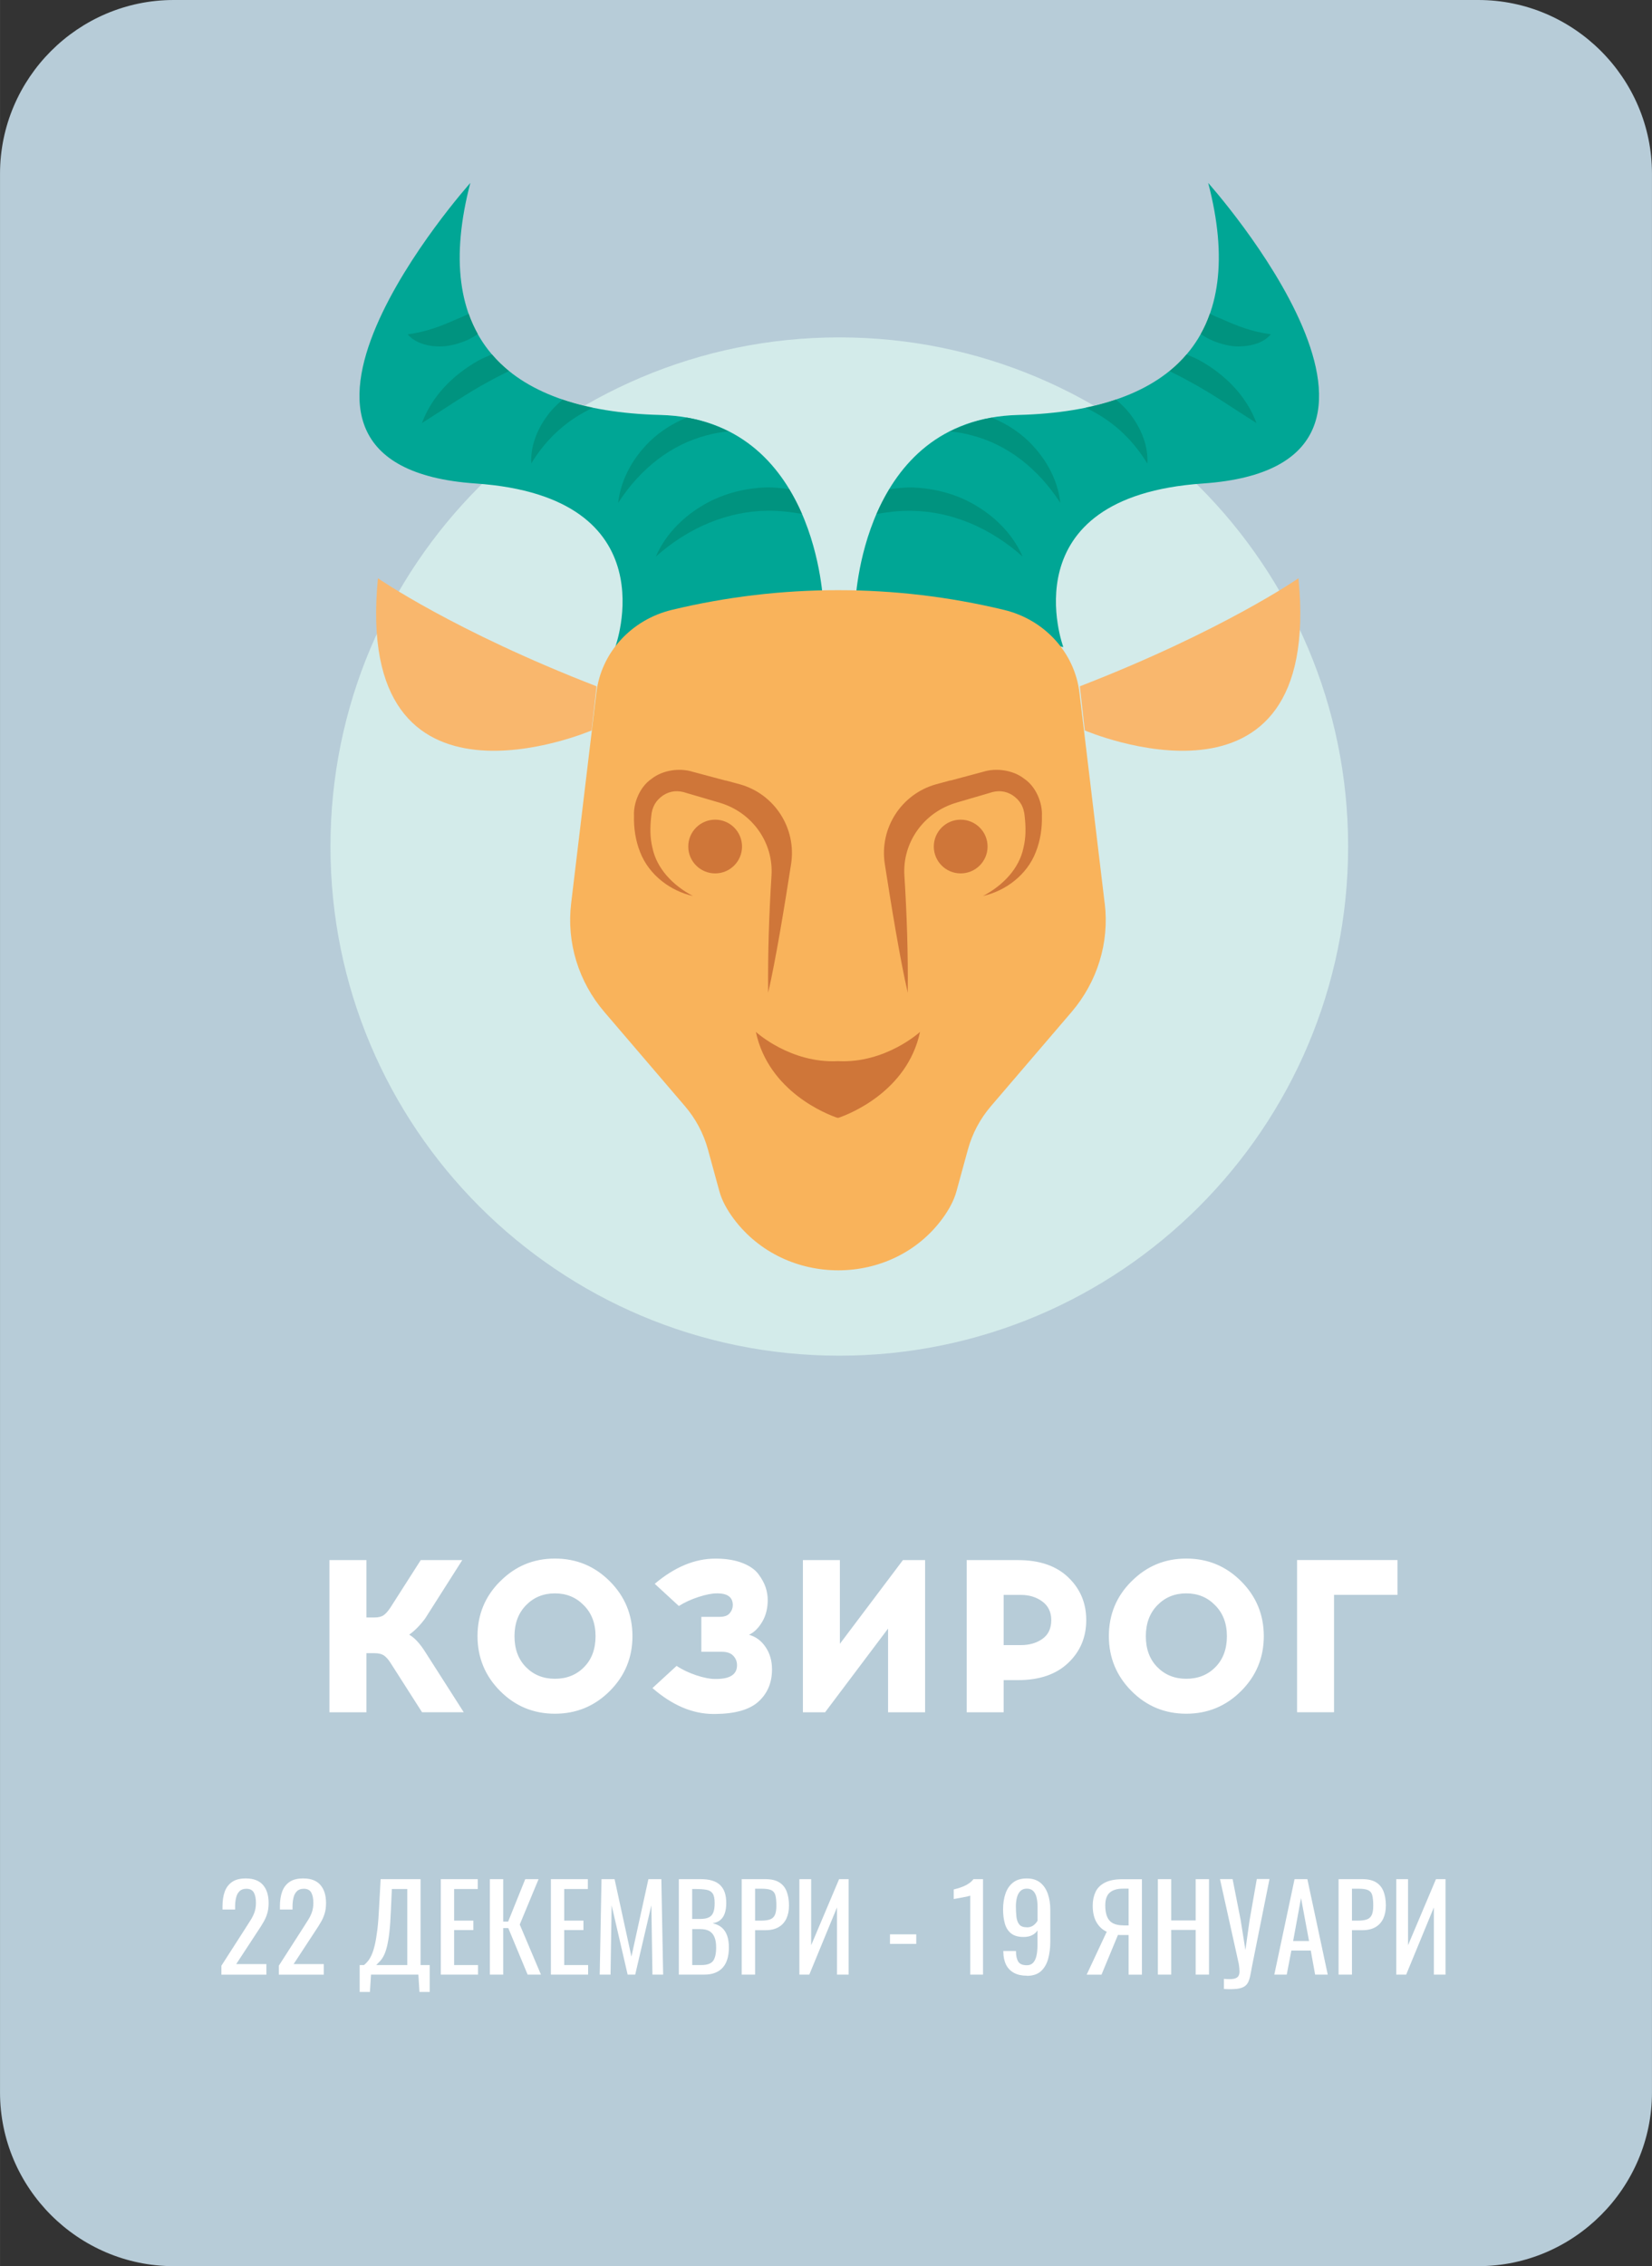
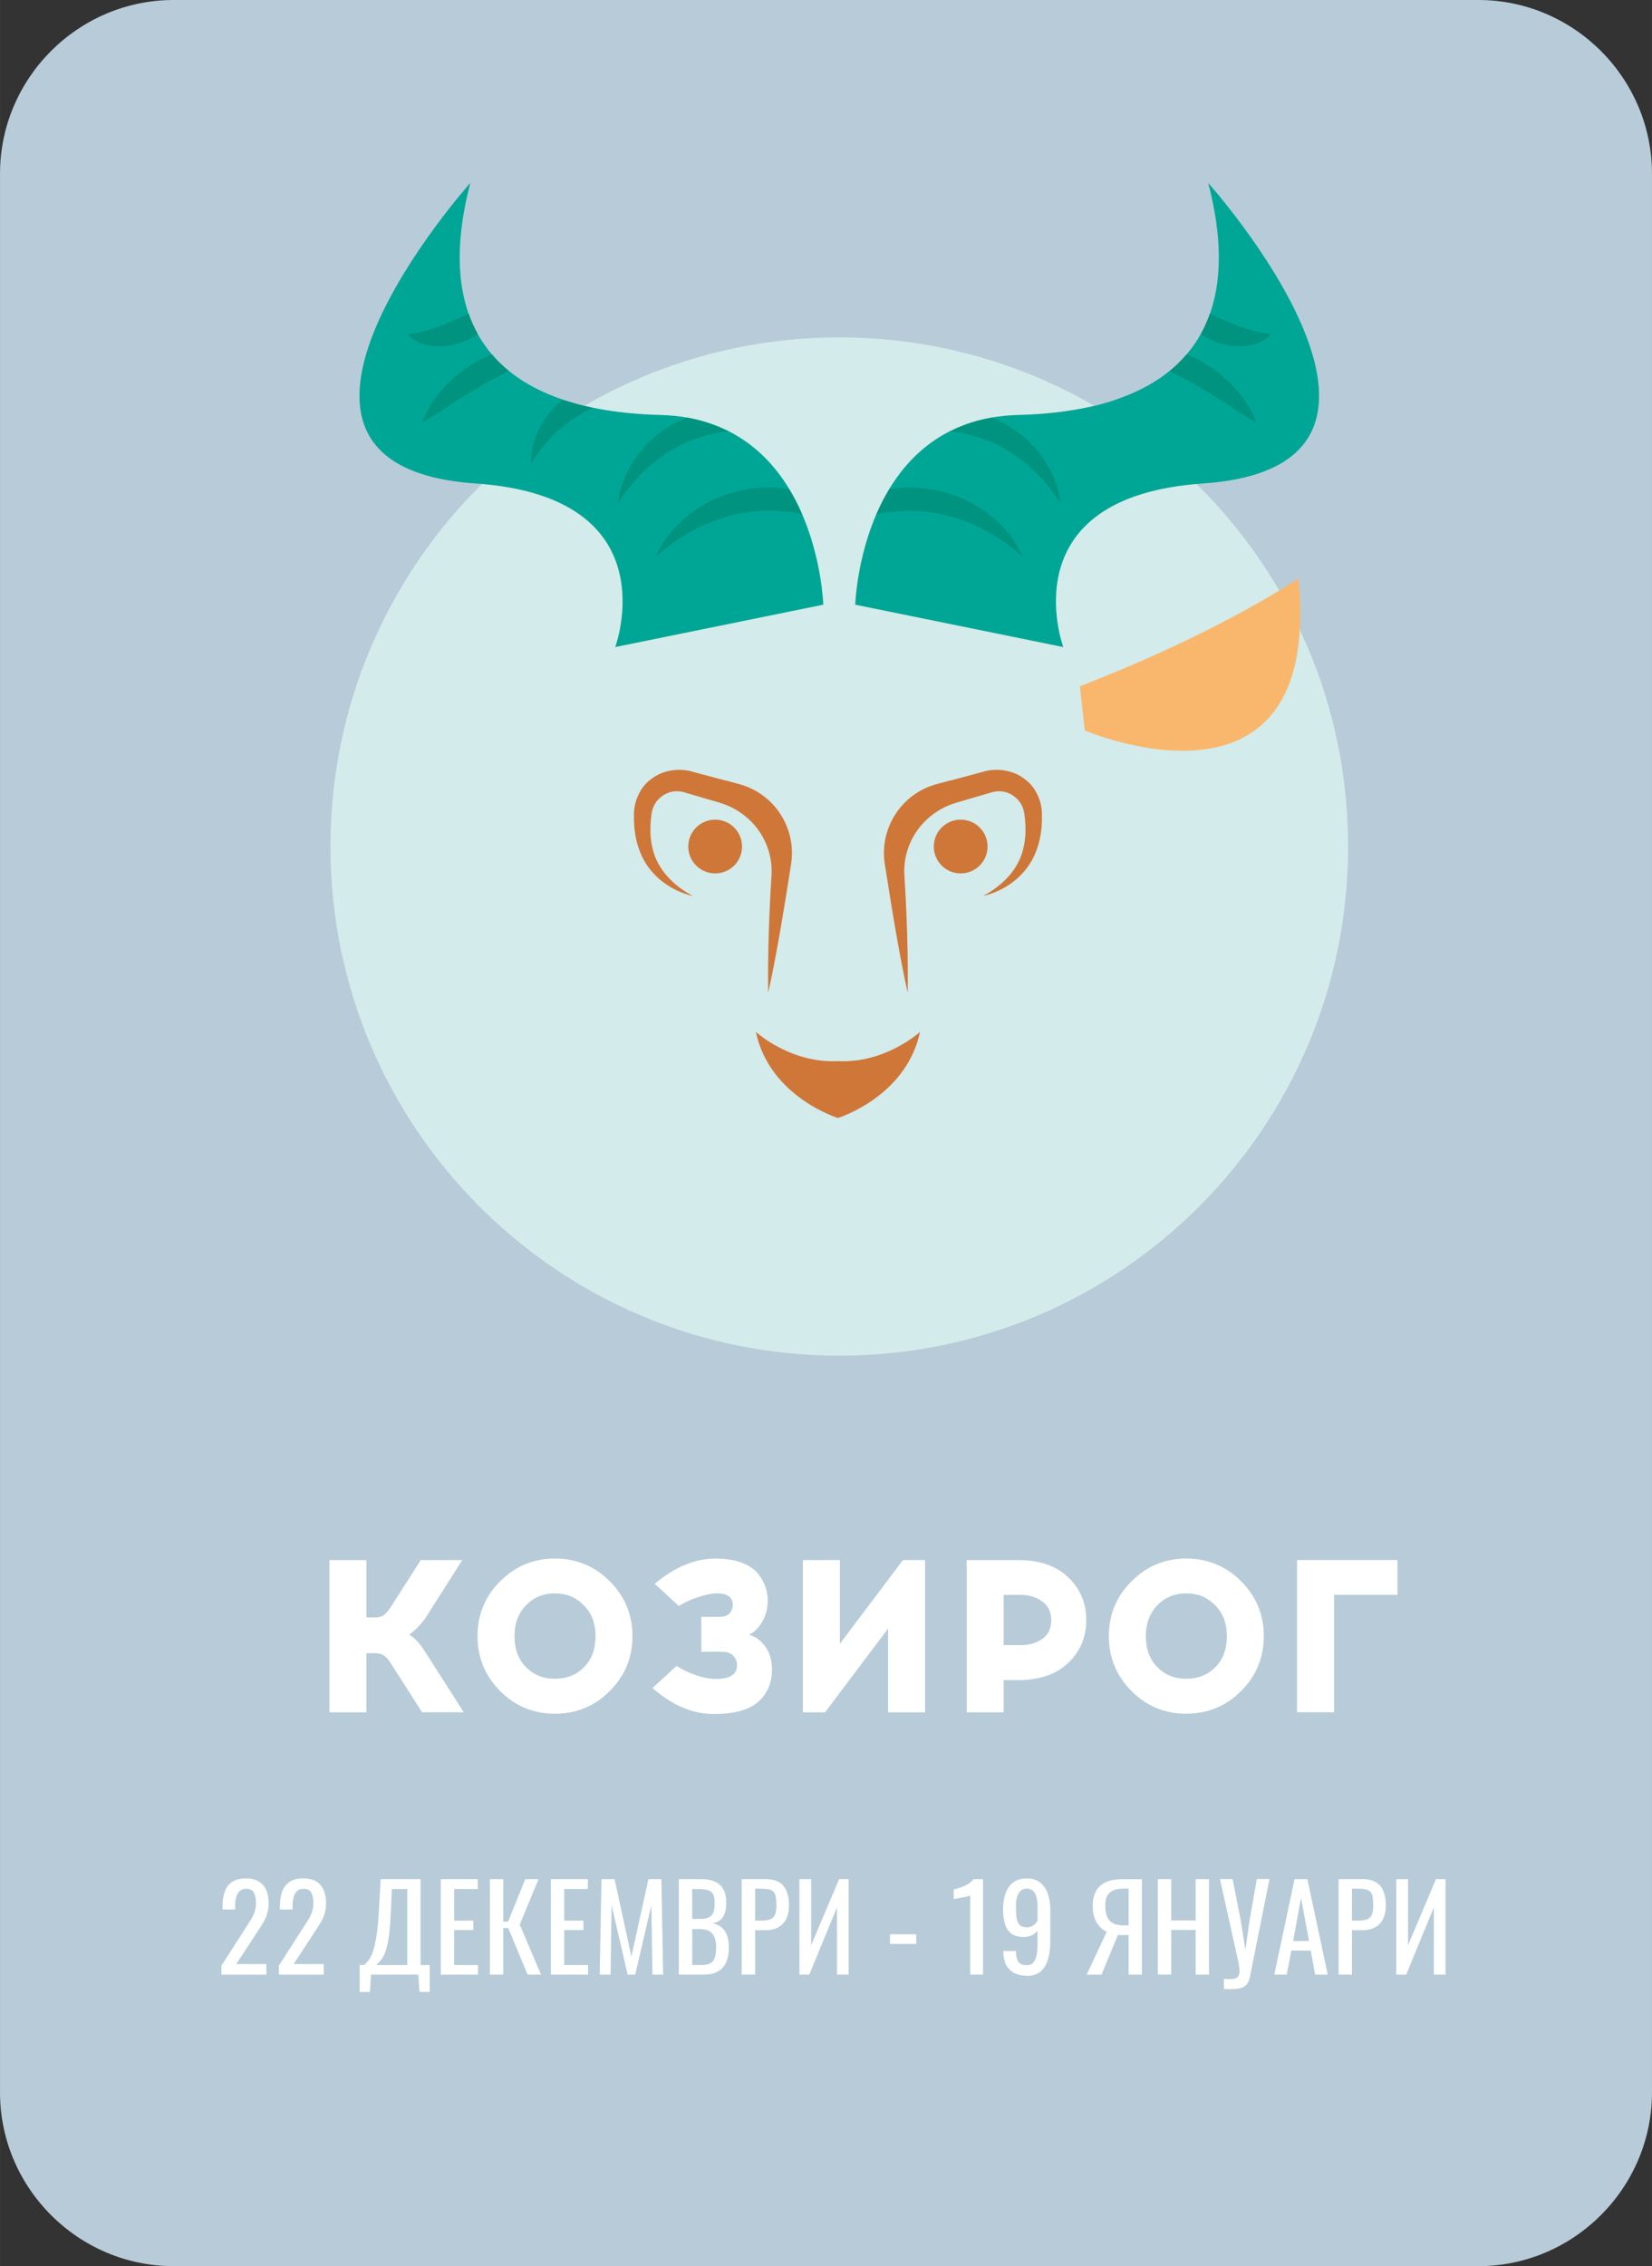
<svg xmlns="http://www.w3.org/2000/svg" xml:space="preserve" width="16.746mm" height="22.957mm" version="1.1" style="shape-rendering:geometricPrecision; text-rendering:geometricPrecision; image-rendering:optimizeQuality; fill-rule:evenodd; clip-rule:evenodd" viewBox="0 0 257.81 353.44">
  <rect x="0" y="0" width="257.81" height="353.44" fill="#333333" stroke="none" />
  <defs>
    <style type="text/css">
   
    .fil0 {fill:#B7CCD8}
    .fil9 {fill:white;fill-rule:nonzero}
    .fil2 {fill:#F9B76D;fill-rule:nonzero}
    .fil7 {fill:#F9B35B;fill-rule:nonzero}
    .fil4 {fill:#DCD5D2;fill-rule:nonzero}
    .fil8 {fill:#CF7639;fill-rule:nonzero}
    .fil1 {fill:#D3EBEA;fill-rule:nonzero}
    .fil6 {fill:#B4CDC7;fill-rule:nonzero}
    .fil3 {fill:#00A695;fill-rule:nonzero}
    .fil5 {fill:#00937F;fill-rule:nonzero}
   
  </style>
  </defs>
  <g id="Layer_x0020_1">
    <path class="fil0" d="M27.1 0l203.61 0c14.91,0 27.1,12.2 27.1,27.1l0 299.24c0,14.89 -12.2,27.1 -27.1,27.1l-203.61 0c-14.89,0 -27.1,-12.19 -27.1,-27.1l0 -299.24c0,-14.91 12.19,-27.1 27.1,-27.1z" />
    <path class="fil1" d="M210.39 132.03c0,43.86 -35.55,79.41 -79.41,79.41 -43.86,0 -79.41,-35.55 -79.41,-79.41 0,-43.86 35.55,-79.41 79.41,-79.41 43.86,0 79.41,35.55 79.41,79.41z" />
-     <path class="fil2" d="M93.1 107.03l-0.77 6.89c0,0 -37.25,15.97 -33.35,-23.73 0,0 11.89,8.25 34.12,16.85z" />
    <path class="fil2" d="M168.52 107.03l0.77 6.89c0,0 37.25,15.97 33.35,-23.73 0,0 -11.9,8.25 -34.12,16.85z" />
    <path class="fil3" d="M128.48 94.3c0,0 -0.84,-28.95 -25.44,-29.58 -24.61,-0.63 -35.79,-12.75 -29.64,-36.19 0,0 -39.49,44.11 0.84,46.88 30.47,2.09 21.77,25.51 21.77,25.51l32.47 -6.61z" />
    <path class="fil4" d="M74.56 52.11c-0.55,-0.99 -1.03,-2.04 -1.42,-3.15 0.02,-0.01 0.03,-0.02 0.05,-0.02 0.39,1.11 0.86,2.16 1.41,3.15 -0.01,0.01 -0.02,0.02 -0.04,0.02z" />
    <path class="fil5" d="M68.58 54.04c-0.18,0 -0.36,-0.01 -0.54,-0.02 -1.61,-0.1 -3.33,-0.61 -4.42,-1.87 3.12,-0.43 5.28,-1.33 7.69,-2.39 0.62,-0.24 1.22,-0.52 1.84,-0.81 0.39,1.11 0.87,2.16 1.42,3.15 -0.57,0.38 -1.16,0.73 -1.8,1.01 -1.31,0.53 -2.72,0.93 -4.18,0.93z" />
    <path class="fil4" d="M79.45 57.87c-0.99,-0.8 -1.88,-1.66 -2.68,-2.6 0,-0 0.01,-0 0.01,-0 0.8,0.94 1.73,1.78 2.72,2.58 -0.02,0.01 -0.03,0.01 -0.04,0.02z" />
    <path class="fil5" d="M65.85 65.99c1.54,-4.22 4.9,-7.56 8.78,-9.74 0.69,-0.38 1.41,-0.68 2.13,-0.98 0.8,0.94 1.7,1.8 2.68,2.6 -1.02,0.52 -2.06,1.01 -3.04,1.57 -3.57,1.9 -6.77,4.17 -10.56,6.54z" />
    <path class="fil5" d="M102.34 86.82c1.38,-3.2 3.92,-5.91 6.99,-7.79 3.07,-1.94 6.74,-2.91 10.39,-3.02 1.16,0 2.3,0.12 3.43,0.29 0.77,1.27 1.44,2.56 2,3.86 -1.68,-0.3 -3.35,-0.5 -5.02,-0.5 -0.12,0 -0.24,0 -0.36,0 -6.23,0.07 -12.27,2.58 -17.43,7.15z" />
    <path class="fil4" d="M91.19 63.29c-1.18,-0.28 -2.3,-0.6 -3.37,-0.97 0.01,-0.01 0.02,-0.01 0.03,-0.02 1.08,0.36 2.21,0.68 3.39,0.96 -0.02,0.01 -0.03,0.02 -0.05,0.03z" />
    <path class="fil6" d="M92.52 63.59c-0.45,-0.09 -0.9,-0.19 -1.33,-0.3 0.02,-0.01 0.03,-0.02 0.05,-0.03 0.44,0.1 0.89,0.2 1.35,0.3 -0.02,0.01 -0.04,0.02 -0.06,0.03z" />
    <path class="fil5" d="M82.91 72.29c-0.14,-2.58 0.84,-5.18 2.4,-7.32 0.7,-0.99 1.56,-1.86 2.5,-2.64 1.07,0.36 2.2,0.68 3.37,0.97 0.44,0.11 0.88,0.2 1.33,0.3 -3.82,1.8 -7.09,4.56 -9.62,8.7z" />
    <path class="fil5" d="M96.47 78.44c0.36,-3.25 1.92,-6.37 4.22,-8.86 1.76,-1.95 4.02,-3.44 6.47,-4.45 2.44,0.42 4.57,1.19 6.48,2.15 -1.12,0.13 -2.23,0.3 -3.3,0.6 -5.57,1.44 -10.36,5.13 -13.87,10.55z" />
    <path class="fil3" d="M133.47 94.3c0,0 0.83,-28.95 25.44,-29.58 24.6,-0.63 35.79,-12.75 29.64,-36.19 0,0 39.49,44.11 -0.84,46.88 -30.48,2.09 -21.77,25.51 -21.77,25.51l-32.47 -6.61z" />
    <path class="fil4" d="M187.39 52.11c-0.01,-0.01 -0.02,-0.02 -0.04,-0.02 0.55,-0.99 1.02,-2.05 1.41,-3.15 0.02,0.01 0.03,0.02 0.05,0.02 -0.39,1.11 -0.87,2.16 -1.42,3.16z" />
    <path class="fil5" d="M193.37 54.04c-1.46,0 -2.87,-0.39 -4.18,-0.93 -0.64,-0.28 -1.23,-0.63 -1.81,-1.01 0.56,-0.99 1.03,-2.04 1.42,-3.16 0.62,0.29 1.22,0.57 1.84,0.81 2.41,1.06 4.56,1.96 7.69,2.39 -1.09,1.27 -2.81,1.77 -4.42,1.87 -0.18,0.01 -0.36,0.02 -0.54,0.02z" />
    <path class="fil4" d="M182.5 57.87c-0.02,-0.01 -0.03,-0.01 -0.04,-0.02 0.99,-0.8 1.91,-1.65 2.72,-2.58 0,0 0.01,0 0.01,0 -0.8,0.94 -1.7,1.8 -2.68,2.6z" />
    <path class="fil5" d="M196.1 65.99c-3.79,-2.37 -6.99,-4.65 -10.56,-6.54 -0.98,-0.57 -2.02,-1.06 -3.04,-1.57 0.99,-0.8 1.88,-1.66 2.68,-2.6 0.72,0.3 1.45,0.6 2.13,0.98 3.88,2.17 7.24,5.52 8.78,9.74z" />
    <path class="fil5" d="M159.61 86.82c-5.16,-4.58 -11.19,-7.08 -17.43,-7.15 -0.12,-0 -0.24,-0 -0.37,-0 -1.67,0 -3.35,0.2 -5.02,0.5 0.56,-1.3 1.23,-2.59 2,-3.86 1.13,-0.17 2.27,-0.29 3.43,-0.29 3.65,0.11 7.32,1.08 10.39,3.02 3.07,1.88 5.61,4.59 6.99,7.79z" />
    <path class="fil4" d="M170.76 63.29c-0.02,-0.01 -0.03,-0.02 -0.05,-0.03 1.18,-0.28 2.32,-0.6 3.39,-0.96 0.01,0.01 0.02,0.01 0.03,0.02 -1.07,0.36 -2.2,0.68 -3.37,0.97z" />
    <path class="fil6" d="M169.43 63.59c-0.02,-0.01 -0.04,-0.02 -0.06,-0.03 0.46,-0.09 0.91,-0.19 1.35,-0.3 0.02,0.01 0.03,0.02 0.05,0.03 -0.44,0.11 -0.88,0.2 -1.34,0.3z" />
-     <path class="fil5" d="M179.05 72.29c-2.53,-4.14 -5.8,-6.9 -9.62,-8.7 0.45,-0.09 0.9,-0.19 1.34,-0.3 1.17,-0.28 2.3,-0.6 3.37,-0.97 0.94,0.77 1.8,1.64 2.51,2.64 1.57,2.15 2.55,4.74 2.41,7.32z" />
    <path class="fil5" d="M165.48 78.44c-3.51,-5.42 -8.3,-9.12 -13.87,-10.55 -1.07,-0.3 -2.18,-0.48 -3.3,-0.6 1.92,-0.96 4.04,-1.73 6.48,-2.15 2.45,1.01 4.72,2.5 6.47,4.45 2.3,2.49 3.87,5.61 4.22,8.86z" />
-     <path class="fil7" d="M172.4 140.91l-3.94 -32.88c-0.75,-6.24 -5.44,-11.39 -11.78,-12.91 -17.03,-4.1 -34.79,-4.1 -51.83,0 -6.34,1.53 -11.03,6.67 -11.78,12.91l-3.94 32.88c-0.73,6.1 1.15,12.22 5.21,16.95l12.55 14.66c1.68,1.96 2.91,4.27 3.59,6.76l1.79 6.53c0.4,1.46 1.21,2.91 2.27,4.33 8.02,10.67 24.66,10.66 32.55,-0.1 1.01,-1.38 1.78,-2.8 2.17,-4.22l1.79 -6.53c0.68,-2.49 1.91,-4.8 3.59,-6.76l12.56 -14.66c4.06,-4.73 5.94,-10.86 5.21,-16.95z" />
    <path class="fil8" d="M143.58 160.94c0,0 -5.38,4.94 -12.81,4.56 -7.43,0.38 -12.81,-4.56 -12.81,-4.56 1.99,9.37 11.19,12.88 12.69,13.39l0.23 0c1.51,-0.52 10.7,-4.02 12.7,-13.39z" />
    <path class="fil8" d="M113.22 121.74l-5.12 -1.37c-2,-0.63 -4.67,-0.29 -6.43,1.11 -1.87,1.27 -2.83,3.83 -2.73,5.74 -0.05,1.9 0.23,3.84 0.94,5.64 1.41,3.67 4.81,6.11 8.25,6.88 -3.16,-1.66 -5.65,-4.31 -6.31,-7.51 -0.39,-1.57 -0.38,-3.21 -0.2,-4.83 0.12,-1.63 0.8,-2.62 1.88,-3.36 1.11,-0.71 2.32,-0.83 3.67,-0.35l5.09 1.49 0.09 0.03c5,1.49 8.38,6.15 8.05,11.35 -0.38,6.07 -0.59,12.15 -0.52,18.27 1.18,-5.12 2.56,-13.51 3.58,-20.09 0.86,-5.57 -2.58,-10.91 -8.01,-12.42 -0.84,-0.23 -1.6,-0.44 -2.22,-0.6z" />
    <path class="fil8" d="M115.8 132.03c0,2.32 -1.88,4.19 -4.19,4.19 -2.32,0 -4.2,-1.88 -4.2,-4.19 0,-2.32 1.88,-4.19 4.2,-4.19 2.32,0 4.19,1.88 4.19,4.19z" />
    <path class="fil8" d="M148.32 121.74l5.12 -1.37c2,-0.63 4.67,-0.29 6.43,1.11 1.87,1.27 2.83,3.83 2.73,5.74 0.05,1.9 -0.23,3.84 -0.94,5.64 -1.41,3.67 -4.81,6.11 -8.25,6.88 3.16,-1.66 5.65,-4.31 6.31,-7.51 0.39,-1.57 0.38,-3.21 0.2,-4.83 -0.12,-1.63 -0.8,-2.62 -1.88,-3.36 -1.11,-0.71 -2.32,-0.83 -3.67,-0.35l-5.09 1.49 -0.09 0.03c-5,1.49 -8.38,6.15 -8.05,11.35 0.38,6.07 0.59,12.15 0.52,18.27 -1.18,-5.12 -2.56,-13.51 -3.58,-20.09 -0.86,-5.57 2.58,-10.91 8.01,-12.42 0.84,-0.23 1.61,-0.44 2.21,-0.6z" />
    <path class="fil8" d="M145.73 132.03c0,2.32 1.88,4.19 4.19,4.19 2.32,0 4.2,-1.88 4.2,-4.19 0,-2.32 -1.88,-4.19 -4.2,-4.19 -2.32,0 -4.19,1.88 -4.19,4.19z" />
    <path class="fil9" d="M65.87 267.06l-4.92 -7.7c-0.38,-0.59 -0.75,-0.99 -1.09,-1.2 -0.34,-0.21 -0.8,-0.32 -1.39,-0.32l-1.29 0 0 9.22 -5.77 0 0 -23.74 5.77 0 0 8.95 1.25 0c0.59,0 1.05,-0.11 1.39,-0.32 0.34,-0.22 0.7,-0.62 1.09,-1.2l4.75 -7.43 6.48 0 -5.8 9.12c-0.79,1.06 -1.62,1.9 -2.48,2.51 0.84,0.48 1.67,1.38 2.51,2.71l6 9.39 -6.51 0zm12.18 -20.42c2.35,-2.37 5.2,-3.56 8.55,-3.56 3.35,0 6.2,1.18 8.56,3.54 2.36,2.36 3.54,5.22 3.54,8.56 0,3.35 -1.18,6.2 -3.54,8.56 -2.36,2.36 -5.22,3.54 -8.56,3.54 -3.35,0 -6.2,-1.18 -8.55,-3.54 -2.35,-2.36 -3.53,-5.22 -3.53,-8.56 0,-3.35 1.17,-6.2 3.53,-8.55zm13.06 3.73c-1.2,-1.24 -2.7,-1.86 -4.51,-1.86 -1.81,0 -3.31,0.62 -4.51,1.85 -1.2,1.23 -1.8,2.84 -1.8,4.83 0,2.01 0.6,3.62 1.8,4.83 1.2,1.21 2.7,1.81 4.51,1.81 1.83,0 3.35,-0.6 4.54,-1.81 1.2,-1.21 1.8,-2.82 1.8,-4.83 0,-1.99 -0.61,-3.6 -1.83,-4.82zm18.38 1.8l2.81 0c0.75,0 1.28,-0.19 1.59,-0.58 0.32,-0.38 0.47,-0.8 0.47,-1.25 0,-1.2 -0.78,-1.81 -2.34,-1.83l-0.14 0c-0.77,0 -1.72,0.19 -2.87,0.56 -1.14,0.37 -2.17,0.84 -3.07,1.41l-3.76 -3.46c3.1,-2.62 6.25,-3.93 9.46,-3.93l0.24 0c1.58,0.02 2.93,0.26 4.05,0.71 1.12,0.45 1.94,1.03 2.46,1.75 0.52,0.71 0.89,1.39 1.1,2.04 0.21,0.64 0.32,1.29 0.32,1.95 0,1.29 -0.28,2.42 -0.85,3.39 -0.57,0.97 -1.25,1.65 -2.07,2.04 1.06,0.29 1.93,0.93 2.59,1.92 0.67,0.98 1,2.14 1,3.48 0,2.06 -0.7,3.73 -2.09,5 -1.39,1.28 -3.66,1.93 -6.8,1.95l-0.24 0c-3.26,0 -6.43,-1.35 -9.53,-4.04l3.77 -3.46c0.88,0.59 1.9,1.07 3.05,1.46 1.15,0.38 2.13,0.58 2.92,0.58l0.2 0c2.17,0 3.26,-0.71 3.26,-2.14 0,-0.57 -0.19,-1.06 -0.58,-1.47 -0.38,-0.42 -0.98,-0.63 -1.8,-0.63l-3.19 0 0 -5.43zm34.87 14.89l-5.77 0 0 -13.06 -9.83 13.06 -3.46 0 0 -23.74 5.77 0 0 13.06 9.84 -13.06 3.46 0 0 23.74zm6.51 -23.74l8 0c3.35,0 5.96,0.89 7.83,2.68 1.88,1.79 2.82,4.01 2.82,6.68 0,2.67 -0.94,4.9 -2.82,6.68 -1.88,1.79 -4.49,2.68 -7.83,2.68l-2.24 0 0 5.02 -5.77 0 0 -23.74zm5.77 13.26l2.68 0c1.33,0 2.46,-0.33 3.37,-0.98 0.92,-0.66 1.37,-1.63 1.37,-2.92 0,-1.24 -0.46,-2.21 -1.39,-2.9 -0.93,-0.69 -2.05,-1.03 -3.36,-1.03l-2.68 0 0 7.83zm19.94 -9.94c2.35,-2.37 5.2,-3.56 8.55,-3.56 3.35,0 6.2,1.18 8.56,3.54 2.36,2.36 3.54,5.22 3.54,8.56 0,3.35 -1.18,6.2 -3.54,8.56 -2.36,2.36 -5.22,3.54 -8.56,3.54 -3.35,0 -6.2,-1.18 -8.55,-3.54 -2.35,-2.36 -3.53,-5.22 -3.53,-8.56 0,-3.35 1.17,-6.2 3.53,-8.55zm13.06 3.73c-1.2,-1.24 -2.7,-1.86 -4.51,-1.86 -1.81,0 -3.31,0.62 -4.51,1.85 -1.2,1.23 -1.8,2.84 -1.8,4.83 0,2.01 0.6,3.62 1.8,4.83 1.2,1.21 2.7,1.81 4.51,1.81 1.83,0 3.35,-0.6 4.54,-1.81 1.2,-1.21 1.8,-2.82 1.8,-4.83 0,-1.99 -0.61,-3.6 -1.83,-4.82zm18.55 -1.63l0 18.31 -5.77 0 0 -23.74 15.67 0 0 5.43 -9.9 0z" />
    <path class="fil9" d="M34.55 307.98l0 -1.4 3.79 -5.9c0.28,-0.44 0.54,-0.85 0.78,-1.23 0.24,-0.38 0.44,-0.78 0.59,-1.2 0.15,-0.42 0.23,-0.91 0.23,-1.46 0,-0.69 -0.11,-1.23 -0.33,-1.62 -0.22,-0.39 -0.61,-0.59 -1.16,-0.59 -0.46,0 -0.83,0.13 -1.08,0.39 -0.26,0.26 -0.44,0.59 -0.53,1.01 -0.1,0.42 -0.15,0.86 -0.15,1.34l0 0.5 -1.97 0 0 -0.51c0,-0.89 0.12,-1.66 0.36,-2.31 0.24,-0.64 0.63,-1.14 1.16,-1.5 0.53,-0.36 1.24,-0.53 2.12,-0.53 1.2,0 2.1,0.34 2.68,1.02 0.59,0.68 0.88,1.62 0.88,2.82 0,0.64 -0.08,1.19 -0.23,1.67 -0.15,0.48 -0.35,0.93 -0.6,1.34 -0.24,0.42 -0.51,0.85 -0.81,1.29l-3.42 5.22 4.71 0 0 1.65 -7.02 0zm8.96 0l0 -1.4 3.79 -5.9c0.28,-0.44 0.54,-0.85 0.78,-1.23 0.24,-0.38 0.44,-0.78 0.59,-1.2 0.15,-0.42 0.23,-0.91 0.23,-1.46 0,-0.69 -0.11,-1.23 -0.33,-1.62 -0.22,-0.39 -0.61,-0.59 -1.16,-0.59 -0.46,0 -0.83,0.13 -1.08,0.39 -0.26,0.26 -0.44,0.59 -0.53,1.01 -0.1,0.42 -0.15,0.86 -0.15,1.34l0 0.5 -1.97 0 0 -0.51c0,-0.89 0.12,-1.66 0.36,-2.31 0.24,-0.64 0.63,-1.14 1.16,-1.5 0.53,-0.36 1.24,-0.53 2.12,-0.53 1.2,0 2.1,0.34 2.68,1.02 0.59,0.68 0.88,1.62 0.88,2.82 0,0.64 -0.08,1.19 -0.23,1.67 -0.15,0.48 -0.35,0.93 -0.6,1.34 -0.24,0.42 -0.51,0.85 -0.81,1.29l-3.42 5.22 4.71 0 0 1.65 -7.02 0zm95.38 -4.8l0 -1.49 4.1 0 0 1.49 -4.1 0zm12.53 4.8l0 -12.32c-0.01,0.01 -0.15,0.05 -0.41,0.11 -0.26,0.06 -0.56,0.12 -0.89,0.18 -0.33,0.06 -0.63,0.12 -0.88,0.16 -0.26,0.05 -0.39,0.07 -0.4,0.07l0 -1.49c0.21,-0.05 0.45,-0.12 0.73,-0.2 0.28,-0.09 0.56,-0.19 0.85,-0.31 0.29,-0.12 0.57,-0.28 0.83,-0.46 0.26,-0.18 0.49,-0.4 0.67,-0.64l1.49 0 0 14.89 -1.97 0zm8.82 0.16c-0.77,0 -1.43,-0.14 -1.98,-0.43 -0.54,-0.29 -0.96,-0.71 -1.24,-1.26 -0.28,-0.55 -0.43,-1.22 -0.44,-2 0,-0.02 0,-0.05 0,-0.08 0,-0.03 0,-0.06 0,-0.08l1.97 0c0,0.71 0.12,1.26 0.35,1.64 0.23,0.39 0.69,0.58 1.36,0.58 0.37,0 0.67,-0.11 0.92,-0.34 0.24,-0.23 0.43,-0.58 0.55,-1.05 0.12,-0.47 0.18,-1.07 0.18,-1.79l0 -2.26c-0.18,0.31 -0.46,0.55 -0.82,0.74 -0.36,0.19 -0.81,0.29 -1.35,0.29 -0.82,0 -1.46,-0.18 -1.93,-0.54 -0.46,-0.36 -0.79,-0.86 -0.98,-1.51 -0.19,-0.64 -0.29,-1.39 -0.29,-2.25 0,-0.91 0.12,-1.72 0.37,-2.45 0.25,-0.73 0.64,-1.31 1.19,-1.74 0.54,-0.43 1.26,-0.64 2.14,-0.64 0.86,0 1.56,0.22 2.1,0.65 0.54,0.44 0.93,1.02 1.19,1.76 0.25,0.73 0.38,1.56 0.38,2.46l0 5c0,0.96 -0.11,1.84 -0.33,2.65 -0.22,0.81 -0.59,1.45 -1.12,1.94 -0.53,0.48 -1.26,0.73 -2.21,0.73zm0 -7.54c0.43,0 0.78,-0.11 1.05,-0.32 0.27,-0.21 0.48,-0.45 0.63,-0.71l0 -2.21c0,-0.51 -0.05,-0.98 -0.15,-1.41 -0.1,-0.42 -0.27,-0.76 -0.51,-1.01 -0.25,-0.25 -0.58,-0.38 -1.01,-0.38 -0.43,0 -0.77,0.13 -1.02,0.39 -0.25,0.26 -0.43,0.59 -0.53,1 -0.1,0.41 -0.16,0.86 -0.16,1.35 0,0.59 0.03,1.13 0.08,1.63 0.06,0.5 0.2,0.91 0.44,1.21 0.24,0.3 0.63,0.45 1.19,0.45zm-104.11 10.07l0 -4.19 0.68 0c0.21,-0.17 0.41,-0.38 0.62,-0.63 0.2,-0.25 0.39,-0.57 0.57,-0.97 0.18,-0.4 0.34,-0.91 0.49,-1.54 0.15,-0.63 0.28,-1.43 0.4,-2.38 0.12,-0.96 0.2,-2.11 0.27,-3.47l0.24 -4.41 6.23 0 0 13.4 1.43 0 0 4.19 -1.6 0 -0.17 -2.7 -7.39 0 -0.17 2.7 -1.6 0zm2.61 -4.19l4.82 0 0 -11.86 -2.41 0 -0.15 3.36c-0.05,1.32 -0.13,2.44 -0.23,3.34 -0.1,0.9 -0.23,1.64 -0.37,2.22 -0.14,0.58 -0.3,1.05 -0.48,1.41 -0.18,0.36 -0.37,0.65 -0.57,0.87 -0.2,0.22 -0.41,0.43 -0.62,0.64zm10.05 1.49l0 -14.89 5.77 0 0 1.54 -3.69 0 0 4.93 3 0 0 1.47 -3 0 0 5.46 3.73 0 0 1.49 -5.81 0zm7.66 0l0 -14.89 2.08 0 0 6.62 0.77 0 2.67 -6.62 2.08 0 -2.94 7.08 3.31 7.81 -2.08 0 -3.02 -7.26 -0.79 0 0 7.26 -2.08 0zm9.52 0l0 -14.89 5.77 0 0 1.54 -3.69 0 0 4.93 3 0 0 1.47 -3 0 0 5.46 3.73 0 0 1.49 -5.81 0zm7.62 0l0.28 -14.89 2.04 0 2.63 12.08 2.65 -12.08 2.02 0 0.28 14.89 -1.67 0 -0.17 -10.81 -2.52 10.81 -1.18 0 -2.5 -10.81 -0.17 10.81 -1.69 0zm12.35 0l0 -14.89 3.42 0c0.67,0 1.26,0.07 1.76,0.22 0.5,0.15 0.91,0.37 1.24,0.68 0.33,0.31 0.58,0.7 0.74,1.17 0.16,0.47 0.24,1.03 0.24,1.66 0,0.61 -0.08,1.14 -0.23,1.59 -0.15,0.45 -0.39,0.8 -0.7,1.06 -0.31,0.26 -0.71,0.42 -1.2,0.5 0.6,0.14 1.08,0.36 1.45,0.69 0.37,0.32 0.64,0.74 0.82,1.25 0.18,0.51 0.27,1.12 0.27,1.83 0,0.64 -0.07,1.22 -0.22,1.75 -0.15,0.53 -0.38,0.97 -0.69,1.34 -0.31,0.37 -0.71,0.65 -1.2,0.85 -0.48,0.2 -1.06,0.3 -1.72,0.3l-3.97 0zm2.08 -1.49l1.4 0c0.93,0 1.55,-0.22 1.87,-0.65 0.31,-0.44 0.47,-1.14 0.47,-2.11 0,-0.63 -0.08,-1.15 -0.25,-1.57 -0.17,-0.42 -0.43,-0.74 -0.79,-0.96 -0.36,-0.21 -0.85,-0.32 -1.46,-0.32l-1.23 0 0 5.61zm0 -7.19l1.23 0c0.59,0 1.05,-0.08 1.38,-0.25 0.33,-0.16 0.56,-0.43 0.7,-0.8 0.14,-0.37 0.2,-0.85 0.2,-1.43 0,-0.69 -0.1,-1.18 -0.31,-1.49 -0.21,-0.31 -0.53,-0.5 -0.97,-0.58 -0.44,-0.08 -1.02,-0.12 -1.73,-0.12l-0.5 0 0 4.67zm7.73 8.68l0 -14.89 3.7 0c0.89,0 1.61,0.16 2.14,0.49 0.53,0.32 0.92,0.79 1.17,1.41 0.24,0.61 0.37,1.35 0.37,2.22 0,0.79 -0.14,1.46 -0.41,2.04 -0.28,0.58 -0.68,1.02 -1.22,1.33 -0.54,0.31 -1.21,0.47 -2.02,0.47l-1.64 0 0 6.93 -2.08 0zm2.08 -8.42l0.96 0c0.6,0 1.07,-0.07 1.41,-0.2 0.34,-0.13 0.59,-0.37 0.74,-0.71 0.15,-0.34 0.22,-0.81 0.22,-1.42 0,-0.71 -0.05,-1.26 -0.16,-1.64 -0.1,-0.38 -0.32,-0.64 -0.65,-0.79 -0.33,-0.15 -0.85,-0.22 -1.54,-0.22l-0.97 0 0 4.98zm6.92 8.42l0 -14.89 1.84 0 0 10.31 4.36 -10.31 1.49 0 0 14.89 -1.82 0 0 -10.48 -4.32 10.48 -1.54 0zm44.84 0l3.13 -6.69c-0.66,-0.29 -1.19,-0.78 -1.59,-1.46 -0.4,-0.68 -0.6,-1.55 -0.6,-2.62 0,-0.8 0.15,-1.5 0.44,-2.12 0.29,-0.62 0.78,-1.11 1.47,-1.46 0.69,-0.36 1.61,-0.53 2.76,-0.53l3.01 0 0 14.89 -2.08 0 0 -6.18 -1.18 0c-0.02,0 -0.1,-0 -0.24,-0.01 -0.14,-0.01 -0.21,-0.01 -0.24,-0.01l-2.57 6.2 -2.32 0zm5.77 -7.67l0.77 0 0 -5.74 -0.83 0c-0.93,0 -1.63,0.2 -2.1,0.61 -0.47,0.4 -0.71,1.07 -0.71,2 0,1.05 0.21,1.84 0.64,2.35 0.43,0.51 1.17,0.77 2.22,0.77zm5.34 7.67l0 -14.89 2.08 0 0 6.44 3.82 0 0 -6.44 2.08 0 0 14.89 -2.08 0 0 -6.97 -3.82 0 0 6.97 -2.08 0zm10.31 2.26l0 -1.6c0.64,0.06 1.13,0.06 1.48,0 0.35,-0.06 0.59,-0.19 0.74,-0.38 0.14,-0.19 0.21,-0.45 0.21,-0.77 0,-0.32 -0.04,-0.71 -0.11,-1.17l-2.94 -13.24 1.97 0 1.25 6.34 0.75 4.72 0.66 -4.69 1.12 -6.38 1.98 0 -2.66 13.27c-0.12,0.6 -0.22,1.13 -0.3,1.58 -0.08,0.45 -0.19,0.84 -0.33,1.16 -0.14,0.32 -0.35,0.57 -0.63,0.75 -0.28,0.18 -0.68,0.31 -1.19,0.37 -0.51,0.06 -1.17,0.07 -2,0.02zm7.86 -2.26l3.16 -14.89 2 0 3.18 14.89 -1.97 0 -0.68 -3.75 -3.03 0 -0.72 3.75 -1.95 0zm2.94 -5.24l2.48 0 -1.25 -6.71 -1.23 6.71zm7.09 5.24l0 -14.89 3.7 0c0.89,0 1.61,0.16 2.14,0.49 0.53,0.32 0.92,0.79 1.17,1.41 0.24,0.61 0.37,1.35 0.37,2.22 0,0.79 -0.14,1.46 -0.41,2.04 -0.28,0.58 -0.68,1.02 -1.22,1.33 -0.54,0.31 -1.21,0.47 -2.02,0.47l-1.64 0 0 6.93 -2.08 0zm2.08 -8.42l0.96 0c0.6,0 1.07,-0.07 1.41,-0.2 0.34,-0.13 0.59,-0.37 0.74,-0.71 0.15,-0.34 0.22,-0.81 0.22,-1.42 0,-0.71 -0.05,-1.26 -0.16,-1.64 -0.1,-0.38 -0.32,-0.64 -0.65,-0.79 -0.33,-0.15 -0.85,-0.22 -1.54,-0.22l-0.97 0 0 4.98zm6.92 8.42l0 -14.89 1.84 0 0 10.31 4.36 -10.31 1.49 0 0 14.89 -1.82 0 0 -10.48 -4.32 10.48 -1.54 0z" />
  </g>
</svg>